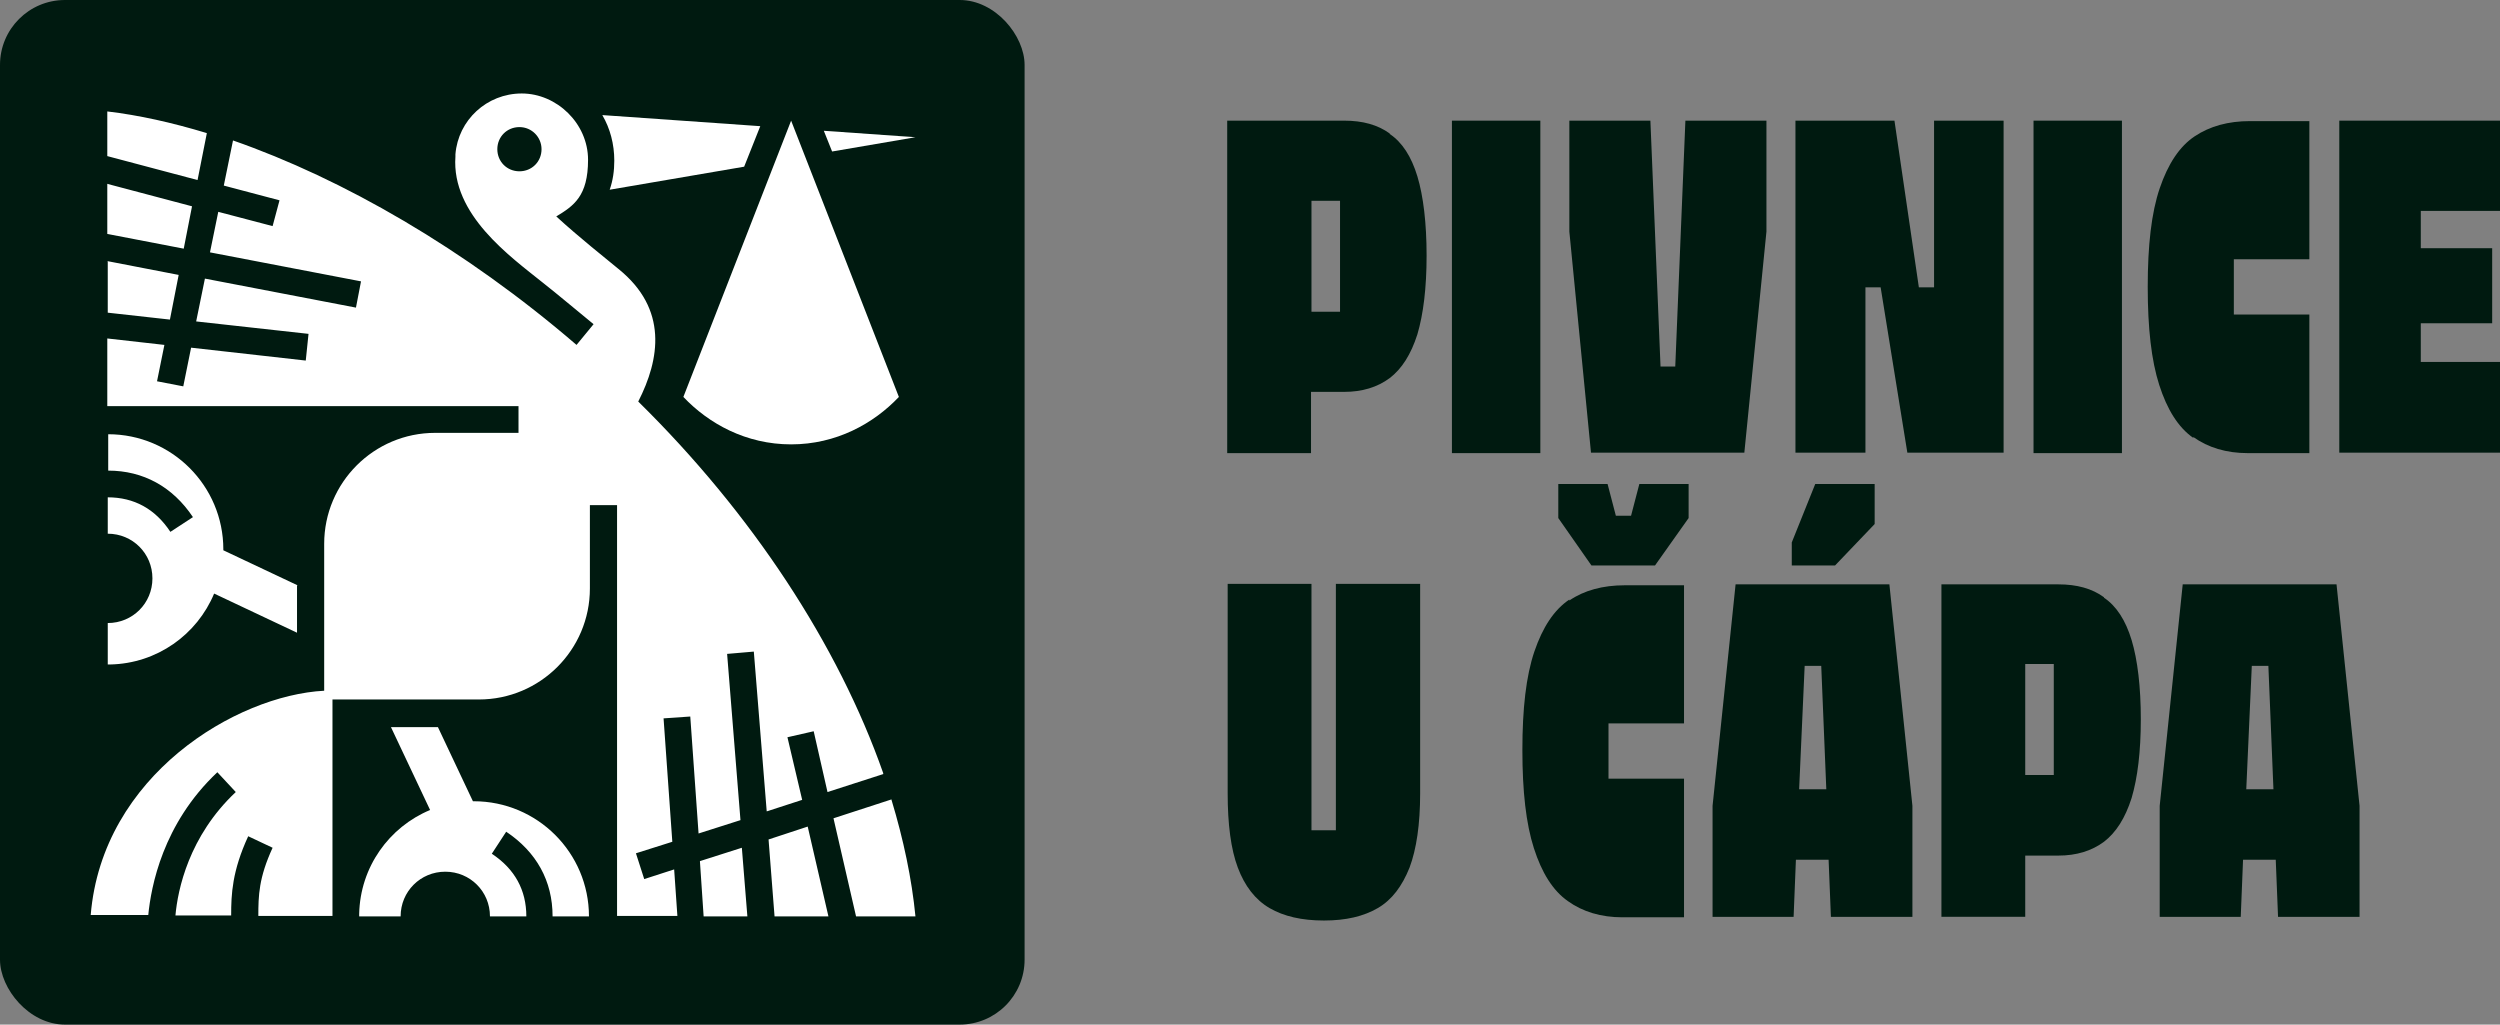
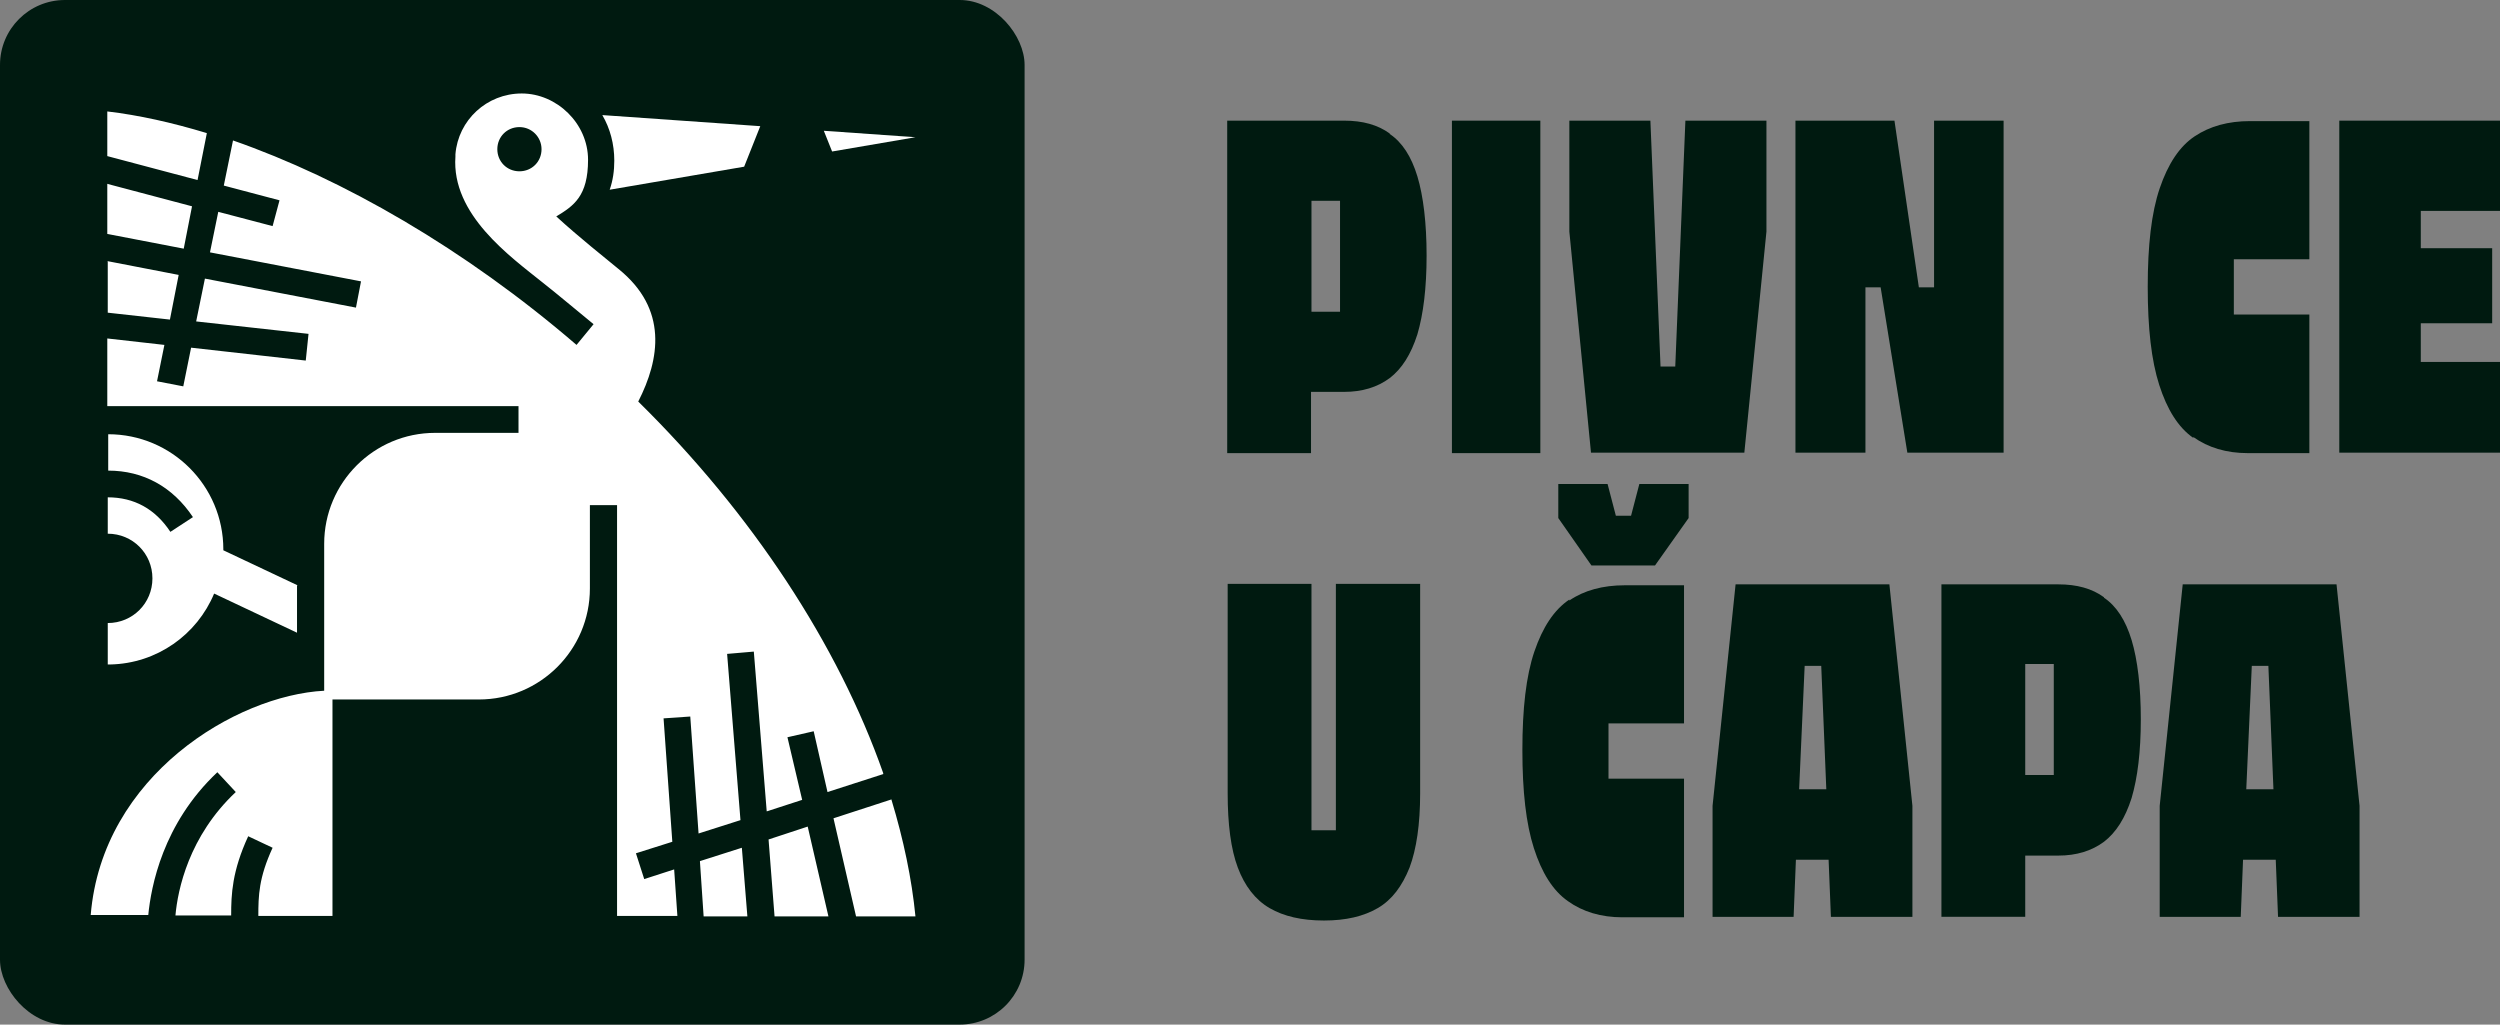
<svg xmlns="http://www.w3.org/2000/svg" version="1.1" viewBox="0 0 542.9 222.5">
  <rect x="0" y="0" width="542.9" height="222.5" fill="#808080" stroke="none" />
  <defs>
    <style>
      .cls-1 {
        fill: #fff;
      }

      .cls-2 {
        fill: #001a10;
      }
    </style>
  </defs>
  <g>
    <g id="Layer_1">
      <rect class="cls-2" width="222.5" height="222.5" rx="14.1" ry="14.1" />
      <g>
        <path class="cls-2" d="M301.8,29c-2.6-1.9-5.9-2.8-9.9-2.8h-25.4v72.2h18.2v-13.3h7.2c3.9,0,7.2-1,9.9-3,2.6-2,4.6-5.1,6-9.5,1.3-4.4,2-10.1,2-17.1s-.7-12.9-2-17.2c-1.3-4.3-3.3-7.4-6-9.2h0ZM291,67.7h-6.2v-24.1h6.2v24.1Z" />
        <rect class="cls-2" x="315.3" y="26.2" width="19.2" height="72.2" />
        <polygon class="cls-2" points="378.8 98.3 383.6 50.3 383.6 26.2 366 26.2 363.8 79.6 360.6 79.6 358.4 26.2 340.8 26.2 340.8 50.3 345.5 98.3 378.8 98.3" />
        <polygon class="cls-2" points="405.1 62.4 408.4 62.4 414.2 98.3 435.1 98.3 435.1 26.2 420 26.2 420 62.4 416.7 62.4 411.4 26.2 389.9 26.2 389.9 98.3 405.1 98.3 405.1 62.4" />
-         <rect class="cls-2" x="441.6" y="26.2" width="19.2" height="72.2" />
        <path class="cls-2" d="M476.3,94.9c3.2,2.3,7.2,3.5,11.8,3.5h13.4v-30.1h-16.4v-12h16.4v-30h-12.9c-4.7,0-8.7,1.1-12,3.3-3.3,2.2-5.8,6-7.6,11.3s-2.6,12.4-2.6,21.4.8,16,2.5,21.3c1.7,5.3,4.1,9.2,7.4,11.5h0Z" />
        <polygon class="cls-2" points="542.9 45.8 542.9 26.2 508 26.2 508 98.3 542.9 98.3 542.9 78.6 525.7 78.6 525.7 70.2 541.2 70.2 541.2 53.9 525.7 53.9 525.7 45.8 542.9 45.8" />
        <path class="cls-2" d="M290.1,180.3h-5.3v-53.5h-18.2v45.5c0,6.7.7,12.1,2.2,16.1,1.5,4,3.8,7,6.9,8.8,3.1,1.8,7,2.7,11.8,2.7s8.6-.9,11.7-2.7,5.3-4.8,6.9-8.8c1.5-4,2.3-9.4,2.3-16.1v-45.5h-18.3v53.5h0Z" />
        <path class="cls-2" d="M340.8,130.2c-3.3,2.2-5.8,6-7.6,11.3s-2.6,12.4-2.6,21.4.8,16,2.5,21.3c1.7,5.3,4.1,9.2,7.4,11.5,3.2,2.3,7.2,3.5,11.8,3.5h13.4v-30.1h-16.4v-12h16.4v-30h-12.9c-4.7,0-8.8,1.1-12,3.3h0Z" />
        <polygon class="cls-2" points="354.2 112 350.9 112 349.1 105.1 338.4 105.1 338.4 112.5 345.6 122.8 359.4 122.8 366.7 112.5 366.7 105.1 356 105.1 354.2 112" />
-         <polygon class="cls-2" points="407.1 113.8 407.1 105.1 394.2 105.1 389.1 117.8 389.1 122.8 398.5 122.8 407.1 113.8" />
        <path class="cls-2" d="M376.9,126.9l-5,48.1v24.1h17.6l.5-12.4h7.1l.5,12.4h17.7v-24.1l-5-48.1h-33.4,0ZM390.7,171.4l1.2-26.8h3.6l1.1,26.8h-5.8Z" />
        <path class="cls-2" d="M456.9,129.7c-2.6-1.9-5.9-2.8-9.9-2.8h-25.4v72.2h18.2v-13.3h7.2c3.9,0,7.2-1,9.9-3,2.6-2,4.6-5.1,6-9.5,1.3-4.4,2-10.1,2-17.1s-.7-12.9-2-17.2c-1.3-4.3-3.3-7.4-6-9.2h0ZM446,168.3h-6.2v-24.1h6.2v24.1Z" />
        <path class="cls-2" d="M474,126.9l-5,48.1v24.1h17.6l.5-12.4h7.1l.5,12.4h17.7v-24.1l-5-48.1h-33.4,0ZM487.8,171.4l1.2-26.8h3.6l1.1,26.8h-5.8Z" />
      </g>
      <g>
        <path class="cls-1" d="M130.9,25l34.2,2.4-3.5,8.8-29.2,5c.7-2,1-4.1,1-6.3,0-3.6-.9-7-2.6-9.9h0Z" />
        <polygon class="cls-1" points="198.8 29.8 180.7 32.9 178.9 28.4 198.8 29.8" />
-         <path class="cls-1" d="M110,180.5l-3.2,4.9c5,3.3,7.5,7.9,7.5,13.6h-7.9c0-5.4-4.3-9.7-9.7-9.7s-9.7,4.3-9.7,9.7h-9v-.5c.2-10.2,6.5-18.9,15.4-22.6h0l-8.5-18h10.2l7.6,16.1h.2c13.8,0,25,11.2,25,25h-7.9c0-7.7-3.5-14-10.1-18.4h0Z" />
        <path class="cls-1" d="M64.5,127.2v10.2l-18-8.5h0c-3.7,8.9-12.4,15.2-22.6,15.4h-.5v-9c5.4,0,9.7-4.3,9.7-9.7s-4.3-9.7-9.7-9.7v-7.9c5.7,0,10.3,2.5,13.6,7.5l4.9-3.2c-4.4-6.6-10.8-10.1-18.4-10.1v-7.9c13.8,0,25,11.2,25,25v.2l16.1,7.6h0Z" />
        <path class="cls-1" d="M23.3,56.7l15.5,3-1.9,9.7-13.5-1.5v-11.1ZM23.3,39.9v10.9l16.6,3.2,1.8-9.2-18.5-4.9ZM44.9,28.9c-7.6-2.3-14.8-3.9-21.6-4.7v9.7l19.6,5.2,2-10.1h0ZM152,187.1l.8,11.9h9.5l-1.2-14.9-9.1,2.9h0ZM175.4,179.5l-8.5,2.8,1.3,16.7h11.7l-4.5-19.5h0ZM193.6,173.6l-12.6,4.1,4.9,21.3h12.9c-.8-8.2-2.6-16.7-5.2-25.3h0ZM191.8,168.1l-12.1,3.9h0l-3-13.2-5.7,1.3,3.2,13.6-7.7,2.5-2.8-34.7-5.8.5,2.9,36.1-9.1,2.9-1.8-25.4-5.8.4,1.9,26.8-7.9,2.5,1.8,5.6,6.5-2.1.7,10.1h-13.1v-89.2h-5.9v18.1c0,13.3-10.8,24.1-24.1,24.1h-31.8v47h-16.1c0-4.4.1-8.3,3.1-14.8l-5.3-2.5c-3.5,7.6-3.7,12.6-3.7,17.2h-12.1c.5-5.6,2.9-17.2,13.1-26.8l-4-4.3c-11.9,11.2-14.4,24.9-15,31h-12.5c2.5-30.3,31.6-47.7,50.7-48.7v-31.9c0-13.3,10.8-24.1,24.1-24.1h18.1v-5.8H23.3v-14.7l12.4,1.4-1.6,7.9,5.7,1.1,1.7-8.4,24.9,2.8.6-5.8-24.4-2.7,1.9-9.3,32.8,6.3,1.1-5.7-32.8-6.3,1.8-8.8,11.8,3.1,1.5-5.6-12.1-3.2,2-9.8c23.8,8.3,50.3,23.5,74.6,44.4l3.7-4.5c-2.1-1.7-8.3-6.9-11-9-7.1-5.7-19.9-14.8-19-27.4,0,0,0-.5,0-.5.6-7.4,6.8-13.2,14.4-13.2s14.4,6.5,14.4,14.4-3.1,10-6.9,12.3c4.9,4.5,10.6,9,13.5,11.4,10.8,8.7,9,19.6,4.3,28.8,24.7,24.3,43.4,52.8,53.2,80.7h0ZM117.6,32.4c0-2.6-2.1-4.8-4.8-4.8s-4.8,2.1-4.8,4.8,2.1,4.8,4.8,4.8,4.8-2.1,4.8-4.8Z" />
-         <path class="cls-1" d="M195.2,86.2c-5.5,5.8-13.6,10.3-23.4,10.3s-17.9-4.5-23.4-10.3l23.4-60,23.4,60Z" />
      </g>
    </g>
  </g>
</svg>